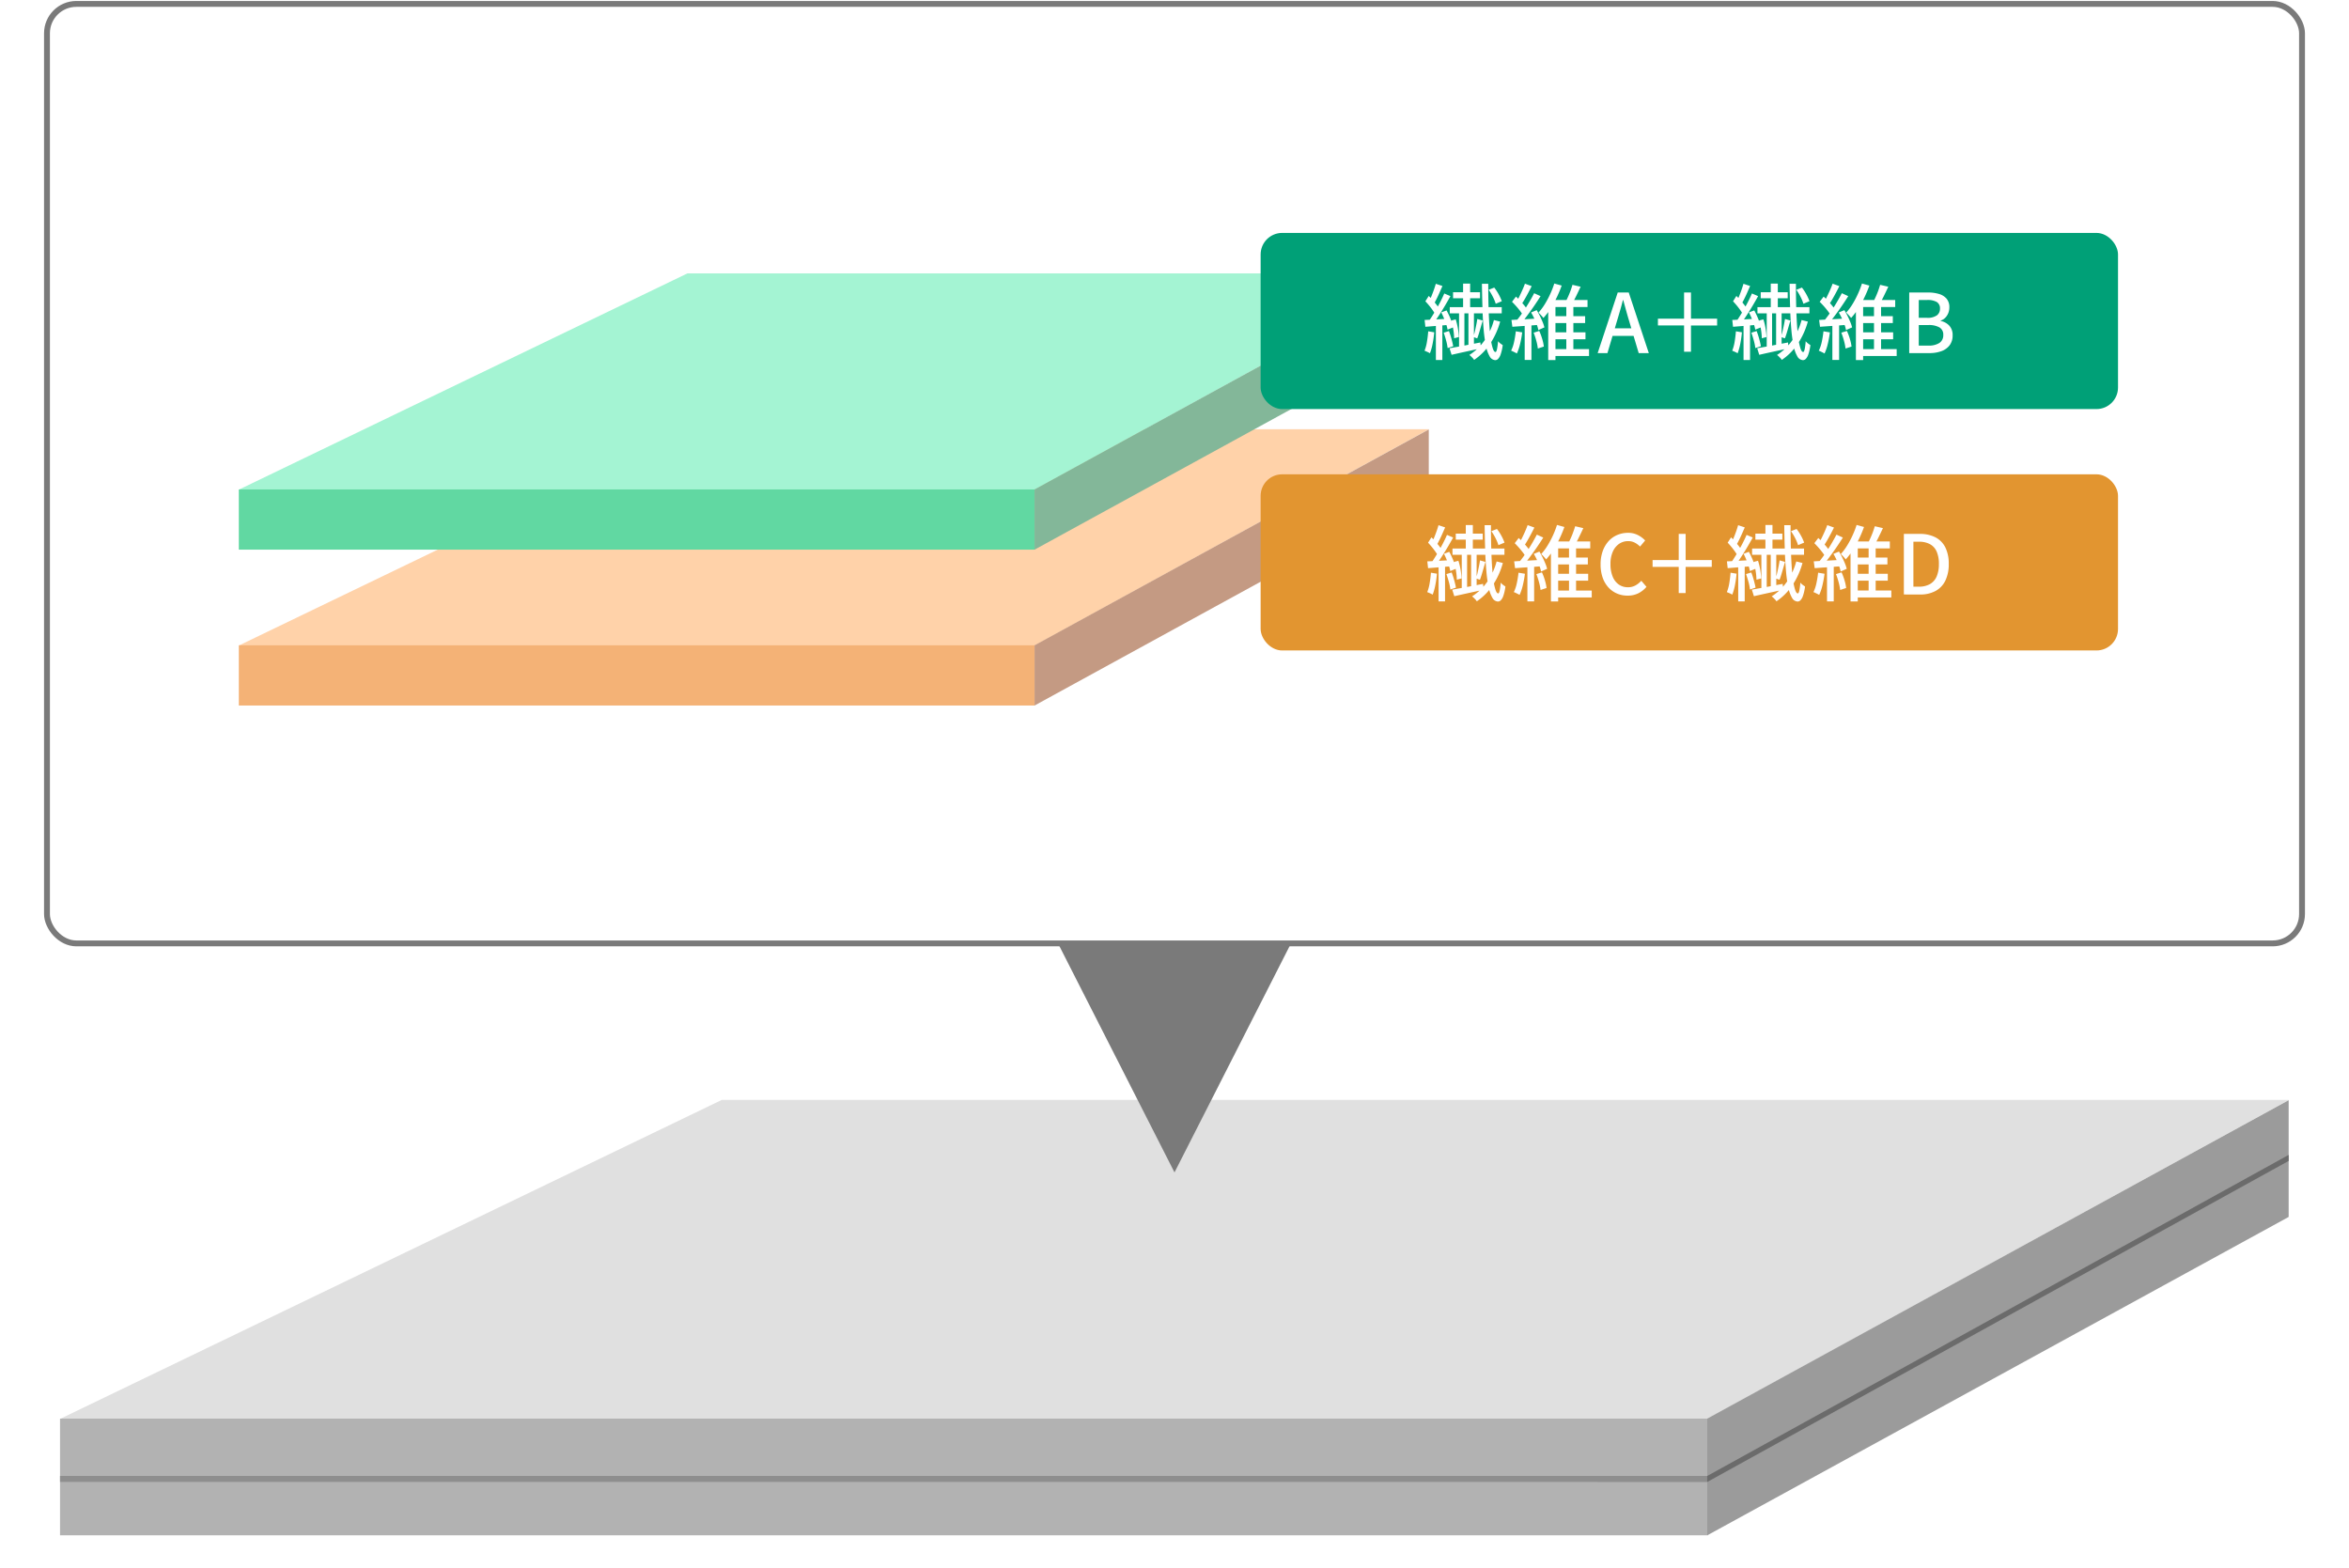
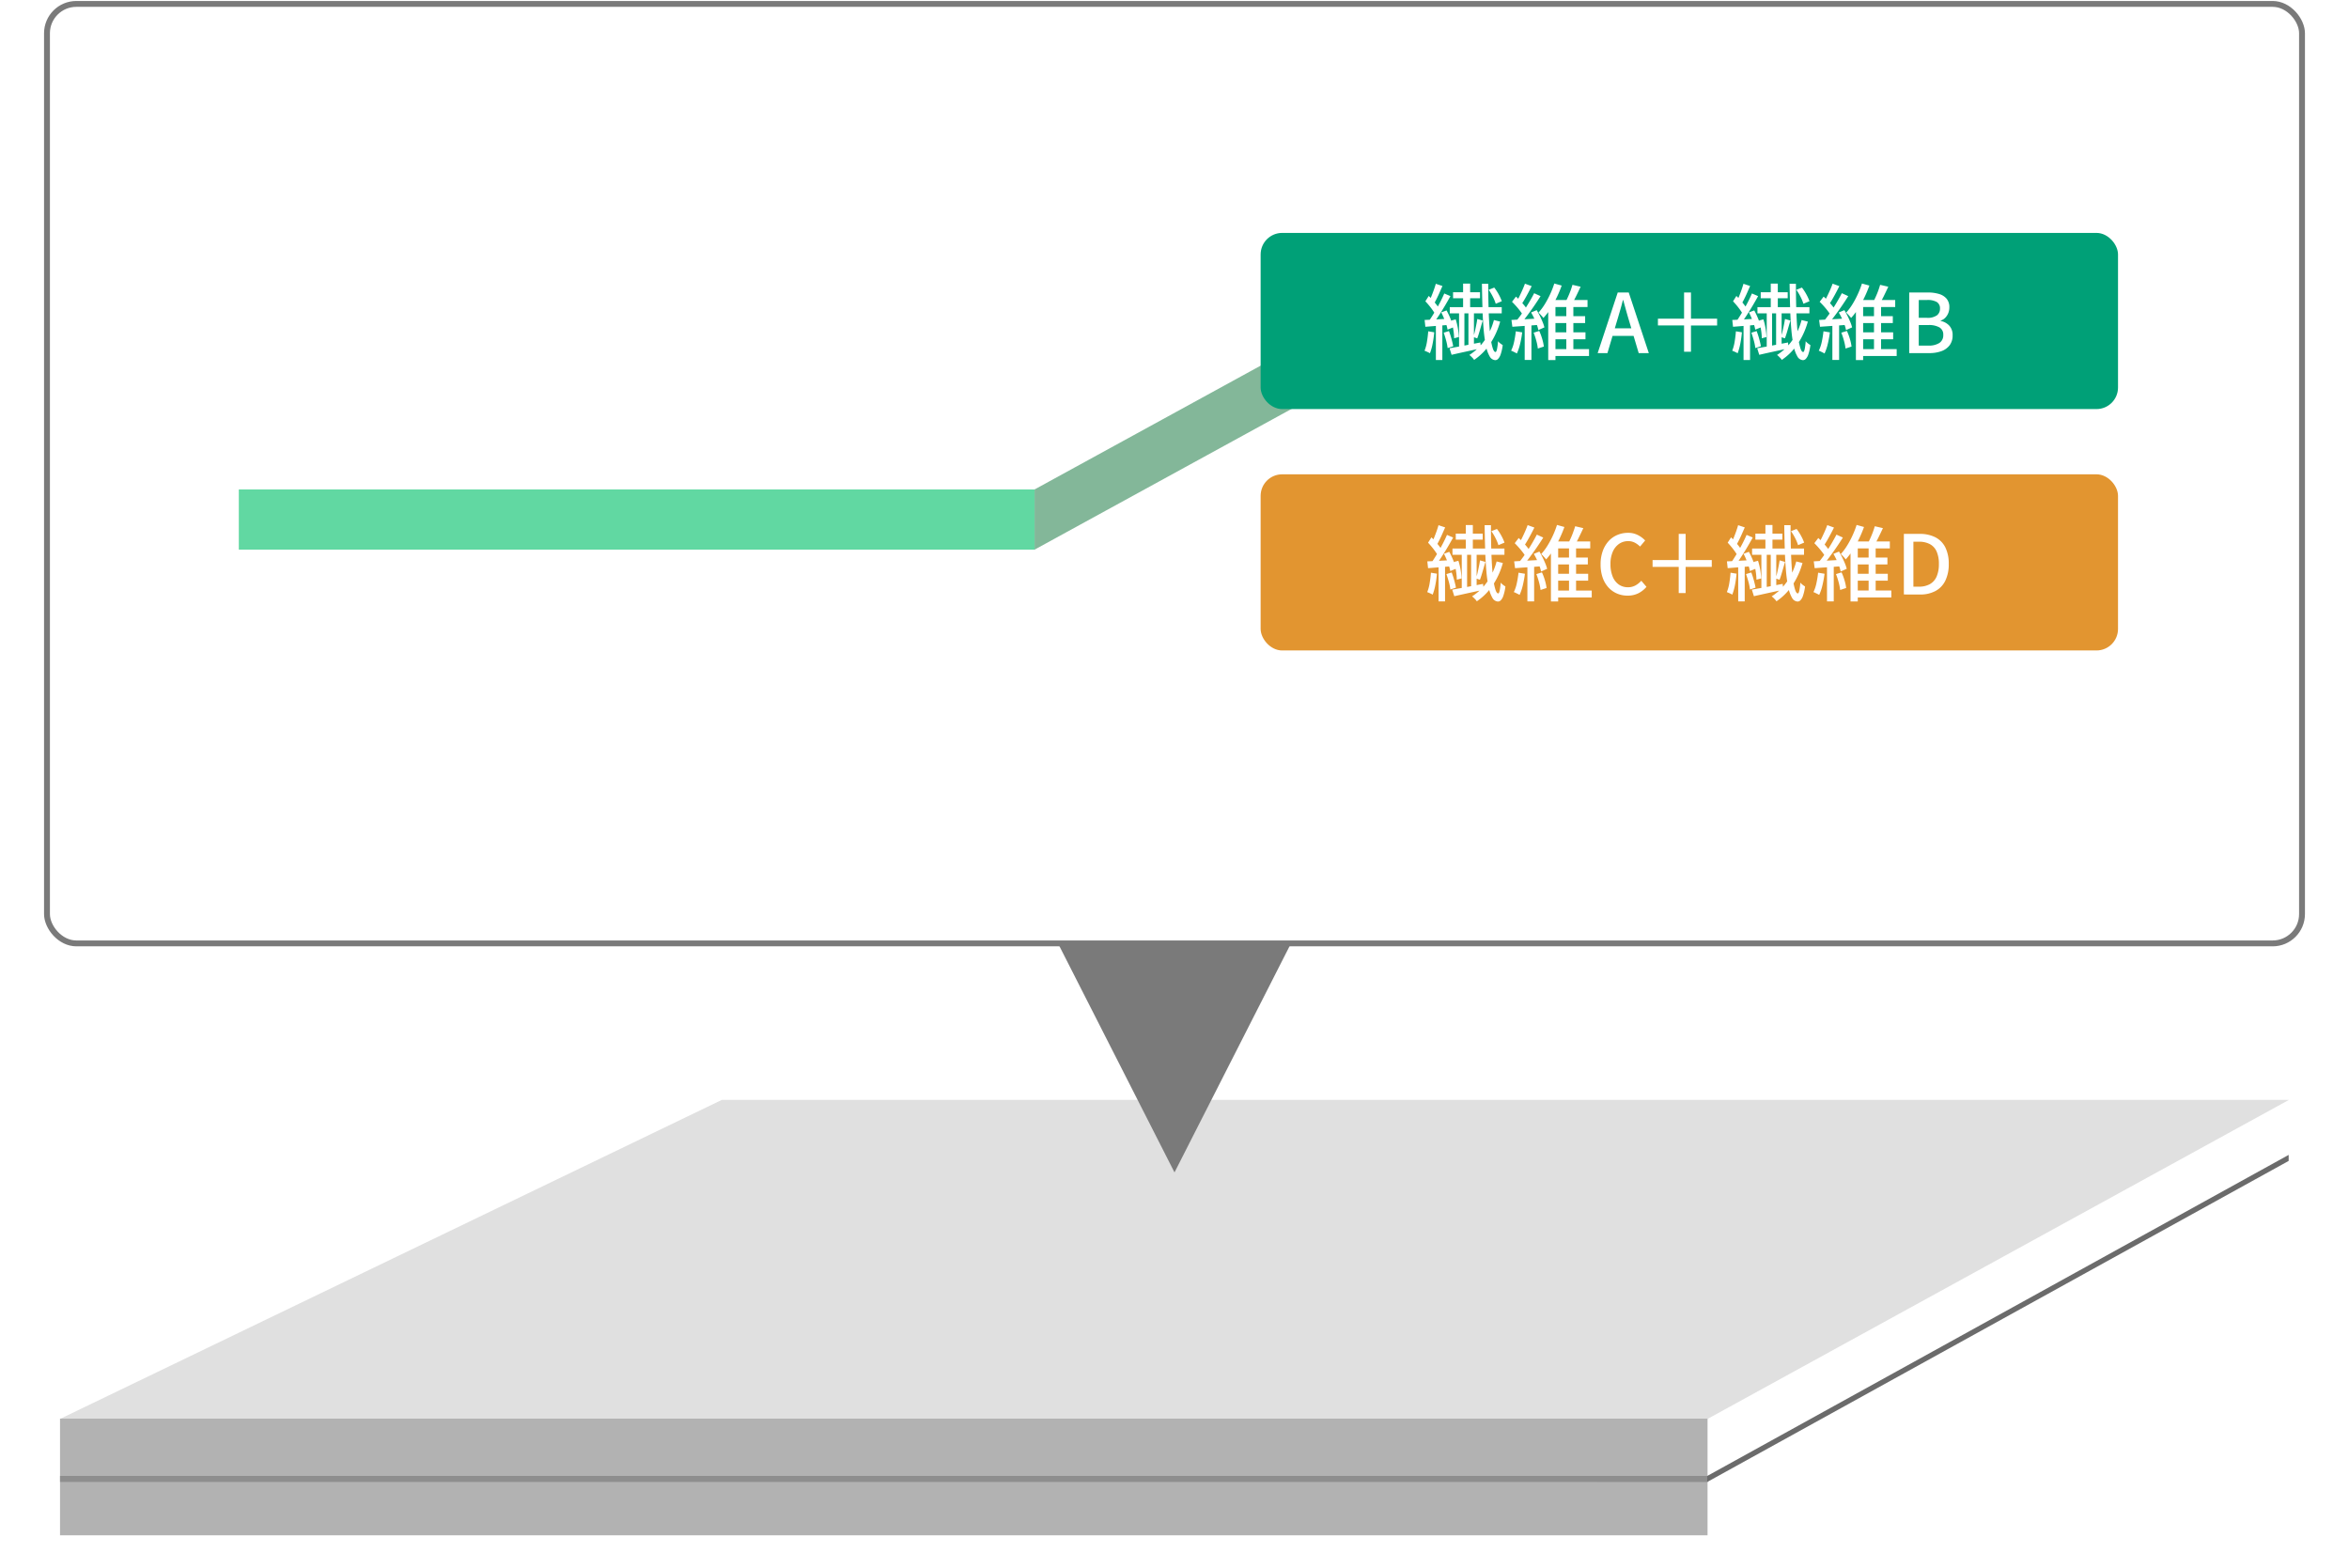
<svg xmlns="http://www.w3.org/2000/svg" width="400" height="267" viewBox="0 0 400 267">
  <path fill="#fff" d="M0 0h400v267H0z" />
  <rect width="384" height="160" rx="5" transform="translate(8 .667)" fill="#fff" stroke="#7a7a7a" stroke-miterlimit="10" />
  <path d="M290.77 241.649H10.222l112.7-54.332h266.856z" fill="#e0e0e0" />
  <path fill="#b2b2b2" d="M10.222 241.596H290.77v19.878H10.222z" />
  <path fill="#8e8e8e" d="M10.222 251.363H290.77v1.026H10.222z" />
-   <path d="M389.725 187.37l-99.008 54.23v19.878l99.008-54.226z" fill="#9b9b9b" />
  <path d="M389.725 196.685l-99.008 54.678v1.026l99.008-54.678z" fill="#6b6b6b" />
-   <path d="M176.209 109.939H40.667l76.4-36.835h126.266z" fill="#ffd2a9" />
-   <path fill="#f4b276" d="M40.667 109.903H176.21v10.252H40.667z" />
-   <path d="M243.3 73.139L176.173 109.9v10.252L243.3 83.391z" fill="#c49a83" />
-   <path d="M176.209 83.391H40.667l76.4-36.835h126.266z" fill="#a4f4d3" />
-   <path fill="#61d8a2" d="M40.667 83.355H176.21v10.252H40.667z" />
+   <path fill="#61d8a2" d="M40.667 83.355H176.21v10.252H40.667" />
  <path d="M243.3 46.592l-67.127 36.763v10.252L243.3 56.844z" fill="#83b799" />
  <rect width="146" height="30" rx="3.667" transform="translate(214.667 39.667)" fill="#00a077" />
  <path d="M243.206 56.423l1.023.168a17.951 17.951 0 01-.274 1.939 9.391 9.391 0 01-.455 1.631 3.961 3.961 0 00-.447-.231q-.3-.134-.477-.2a6.954 6.954 0 00.413-1.526c.099-.591.17-1.183.217-1.781zm-.615-1.932c.55-.018 1.194-.05 1.931-.092s1.5-.081 2.283-.118v1.035q-1.107.1-2.163.183l-1.925.153zm.126-3.178l.573-.911q.35.337.7.736c.234.266.448.527.645.784a4.54 4.54 0 01.447.693l-.615 1.064a5.333 5.333 0 00-.442-.756q-.286-.42-.629-.84t-.679-.77zm3.22-1.331l1.049.449q-.42.77-.937 1.645t-1.043 1.68q-.526.805-1 1.421l-.757-.392q.448-.645.952-1.477t.966-1.715q.463-.882.77-1.611zm-1.443-1.651l1.135.378q-.225.5-.47 1.063t-.5 1.072c-.168.341-.326.641-.475.9l-.882-.336a9.193 9.193 0 00.448-.952c.148-.364.289-.732.42-1.106s.24-.711.324-1.019zm.015 6.72h1.1v6.258h-1.1zm.91-1.848l.909-.336q.252.462.484.98t.406 1.014a5.9 5.9 0 01.245.89l-.967.392a5.364 5.364 0 00-.224-.889q-.168-.512-.384-1.043c-.146-.355-.301-.69-.469-1.011zm.42 3.458l.895-.28a13.382 13.382 0 01.435 1.337q.195.72.294 1.253l-.952.308a8.65 8.65 0 00-.252-1.267 16.547 16.547 0 00-.42-1.351zm.993 2.646l1.506-.266c.573-.1 1.181-.217 1.819-.343s1.281-.25 1.925-.371l.1.994q-1.33.294-2.647.58t-2.351.526zm.042-7h8.849v1.064h-8.849zm.267 2.282l.742-.2a11.449 11.449 0 01.531 3.009l-.8.211a9.443 9.443 0 00-.133-1.456 13.048 13.048 0 00-.34-1.564zm.294-4.817h4.591v1.023h-4.591zm1.021 3.207h.91v6.468h-.91zm.687-4.676h1.2v4.648h-1.2zm.91 4.676h.937v6.356h-.937zm4.34 1.526l1.063.266a13.079 13.079 0 01-1.68 3.731 10.016 10.016 0 01-2.757 2.793 1.647 1.647 0 00-.217-.287c-.1-.108-.2-.21-.3-.308a2.487 2.487 0 00-.294-.245 9.139 9.139 0 001.876-1.589 9.712 9.712 0 001.407-2.03 11.223 11.223 0 00.902-2.331zm-2.829-.182l.924.266c-.1.336-.208.69-.314 1.063s-.213.731-.316 1.072-.205.641-.307.9l-.672-.225a9.6 9.6 0 00.266-.951q.126-.546.238-1.106c.074-.37.135-.711.181-1.019zm.785-5.992h1.078q0 1.905.042 3.626t.133 3.178q.09 1.455.245 2.534a9.661 9.661 0 00.356 1.673c.136.4.287.6.455.609.1 0 .19-.163.259-.49a11.128 11.128 0 00.176-1.358 1.281 1.281 0 00.237.258 3.383 3.383 0 00.309.239l.252.174a7.64 7.64 0 01-.351 1.582 2.027 2.027 0 01-.44.771.7.7 0 01-.469.21 1.172 1.172 0 01-.967-.651 5.776 5.776 0 01-.637-1.806 23.613 23.613 0 01-.384-2.779q-.141-1.611-.2-3.578t-.094-4.192zm1.147 1.022l.952-.378a8.066 8.066 0 01.771 1.183 7.918 7.918 0 01.517 1.141l-1.036.433a7.025 7.025 0 00-.475-1.161 8.977 8.977 0 00-.725-1.218zm4.623 7.07l1.092.181a18.227 18.227 0 01-.357 1.96 8.237 8.237 0 01-.554 1.636c-.074-.047-.173-.1-.294-.161s-.245-.121-.371-.183a2.892 2.892 0 00-.315-.132 6.405 6.405 0 00.511-1.526 17.5 17.5 0 00.288-1.775zm-.742-1.932q.924-.056 2.185-.119t2.589-.147l.014 1.091q-1.246.1-2.464.183t-2.17.153zm.1-3.1l.671-.881q.365.336.742.742c.252.27.485.537.7.8a4.267 4.267 0 01.49.714l-.714 1.007a4.712 4.712 0 00-.476-.762c-.205-.276-.434-.555-.686-.84s-.496-.541-.728-.771zm3.765-1.456l1.092.5q-.49.786-1.085 1.653t-1.2 1.673q-.6.805-1.134 1.42l-.784-.447q.393-.462.826-1.057t.847-1.247q.412-.649.784-1.294t.653-1.196zm-1.568-1.624l1.148.42q-.266.534-.567 1.1t-.6 1.085c-.2.346-.389.648-.567.91l-.9-.378a9.4 9.4 0 00.54-.959q.271-.553.524-1.127c.169-.378.31-.728.421-1.046zm-.042 6.735h1.148v6.258h-1.148zm1.092-1.834l.952-.392a14.96 14.96 0 011.015 2.035 6.4 6.4 0 01.3.9l-1.036.462a5.455 5.455 0 00-.259-.924q-.189-.518-.441-1.064a11.476 11.476 0 00-.532-1.012zm.434 3.444l.952-.294a9.466 9.466 0 01.511 1.379 7.736 7.736 0 01.274 1.28l-1.023.337a8.668 8.668 0 00-.259-1.309 12.128 12.128 0 00-.456-1.388zm3.514-8.372l1.26.35a20.113 20.113 0 01-.812 1.953 19.016 19.016 0 01-1.056 1.925 11.254 11.254 0 01-1.24 1.638c-.065-.084-.149-.184-.252-.3s-.206-.229-.308-.336-.2-.2-.28-.273a9.782 9.782 0 001.106-1.491 15.717 15.717 0 00.924-1.75 15.2 15.2 0 00.657-1.711zm.2 2.814h5.46v1.19h-5.46v9.03h-1.232v-9.45l.742-.77zm-.784 8.358h6.5v1.176h-6.5zm.21-2.857h5.685v1.177h-5.685zm.014-2.757h5.614v1.175h-5.614zm3.458-5.334l1.386.322q-.365.783-.755 1.582a15.331 15.331 0 01-.743 1.357l-1.078-.321q.21-.405.441-.917t.427-1.043q.19-.526.317-.975zm-1.05 3.261h1.2v8.093h-1.2zm5.339 8.364l3.416-10.319h1.876l3.416 10.319h-1.722l-1.666-5.6q-.252-.84-.49-1.7t-.476-1.729h-.057c-.149.587-.3 1.167-.468 1.736s-.329 1.134-.5 1.694l-1.666 5.6zm1.932-2.926v-1.288h4.816v1.288zm18.409-1.778h-4.452V59.9h-1.176v-4.471h-4.452v-1.162h4.452v-4.453h1.176v4.453h4.452zm3.2.994l1.021.168a17.943 17.943 0 01-.272 1.939 9.572 9.572 0 01-.455 1.631 3.851 3.851 0 00-.449-.231 7.414 7.414 0 00-.475-.2 7.124 7.124 0 00.413-1.526q.145-.885.217-1.781zm-.617-1.932c.551-.018 1.2-.05 1.933-.092s1.5-.081 2.281-.118v1.035q-1.105.1-2.163.183l-1.925.153zm.126-3.178l.575-.911q.349.337.7.736t.643.784a4.421 4.421 0 01.449.693l-.617 1.064a5.3 5.3 0 00-.44-.756q-.287-.42-.631-.84t-.68-.77zm3.22-1.331l1.051.449q-.42.77-.939 1.645t-1.043 1.68q-.523.805-1 1.421l-.755-.392q.447-.645.952-1.477t.966-1.715q.459-.882.767-1.611zm-1.441-1.651l1.134.378q-.225.5-.469 1.063t-.5 1.072c-.168.341-.327.641-.477.9l-.882-.336a9.184 9.184 0 00.449-.952q.224-.546.419-1.106t.325-1.019zm.013 6.72h1.107v6.258H296.9zm.911-1.848l.91-.336q.252.462.482.98t.406 1.014a5.57 5.57 0 01.245.89l-.965.392a5.573 5.573 0 00-.224-.889q-.168-.512-.386-1.043a11.023 11.023 0 00-.469-1.011zm.419 3.458l.9-.28a13.929 13.929 0 01.434 1.337q.2.72.293 1.253l-.952.308a8.4 8.4 0 00-.252-1.267q-.199-.737-.424-1.351zm.995 2.646l1.5-.266q.858-.153 1.821-.343c.638-.126 1.281-.25 1.925-.371l.1.994q-1.329.294-2.645.58t-2.353.526zm.042-7h8.847v1.064h-8.847zm.265 2.282l.742-.2a9.93 9.93 0 01.378 1.554 10.5 10.5 0 01.155 1.455l-.8.211a9.573 9.573 0 00-.133-1.456 12.854 12.854 0 00-.343-1.564zm.294-4.817h4.593v1.023h-4.593zm1.023 3.207h.91v6.468h-.91zm.685-4.676h1.2v4.648h-1.2zm.91 4.676h.939v6.356h-.939zm4.34 1.526l1.065.266a13.135 13.135 0 01-1.68 3.731 10.01 10.01 0 01-2.759 2.793 1.552 1.552 0 00-.217-.287c-.1-.108-.2-.21-.3-.308a2.66 2.66 0 00-.294-.245 9.139 9.139 0 001.876-1.589 9.827 9.827 0 001.407-2.03 11.27 11.27 0 00.901-2.331zm-2.827-.182l.924.266c-.1.336-.208.69-.316 1.063s-.211.731-.314 1.072-.206.641-.309.9l-.671-.225c.092-.27.181-.588.265-.951s.164-.733.238-1.106.135-.711.182-1.019zm.783-5.992h1.078q0 1.905.042 3.626t.133 3.178q.091 1.455.245 2.534a9.63 9.63 0 00.358 1.673c.134.4.287.6.455.609q.153 0 .259-.49a11 11 0 00.174-1.358 1.327 1.327 0 00.239.258 3.371 3.371 0 00.307.239l.252.174a7.728 7.728 0 01-.349 1.582 2.013 2.013 0 01-.442.771.7.7 0 01-.469.21 1.168 1.168 0 01-.965-.651 5.751 5.751 0 01-.637-1.806 23.785 23.785 0 01-.386-2.779q-.139-1.611-.2-3.578t-.095-4.192zm1.149 1.022l.952-.378a8.14 8.14 0 01.769 1.183 7.845 7.845 0 01.519 1.141l-1.036.433a6.967 6.967 0 00-.477-1.161 8.972 8.972 0 00-.728-1.218zm4.621 7.07l1.093.181a18.237 18.237 0 01-.358 1.96 8.237 8.237 0 01-.553 1.639 3.598 3.598 0 00-.294-.161l-.371-.183a2.9 2.9 0 00-.315-.132 6.4 6.4 0 00.512-1.526 17.776 17.776 0 00.286-1.778zm-.741-1.932q.923-.056 2.183-.119t2.59-.147l.015 1.091q-1.247.1-2.465.183t-2.17.153zm.1-3.1l.672-.881q.365.336.742.742c.252.27.486.537.7.8a4.326 4.326 0 01.49.714l-.714 1.007a4.712 4.712 0 00-.476-.762c-.205-.276-.433-.555-.686-.84s-.498-.541-.731-.771zm3.766-1.456l1.093.5q-.492.786-1.085 1.653t-1.2 1.673q-.6.805-1.133 1.42l-.785-.447q.392-.462.827-1.057t.846-1.247c.276-.433.536-.865.784-1.294s.463-.822.65-1.196zm-1.568-1.624l1.148.42q-.266.534-.567 1.1t-.6 1.085c-.2.346-.39.648-.566.91l-.9-.378a9.035 9.035 0 00.539-.959q.273-.553.526-1.127t.417-1.046zm-.042 6.735h1.148v6.258h-1.148zm1.092-1.834l.952-.392q.281.462.546 1c.177.36.334.7.469 1.035a6.405 6.405 0 01.3.9l-1.035.462a5.468 5.468 0 00-.26-.924q-.189-.518-.441-1.064a11.476 11.476 0 00-.534-1.012zm.434 3.444l.952-.294a9.584 9.584 0 01.511 1.379 7.522 7.522 0 01.273 1.28l-1.021.337a8.685 8.685 0 00-.26-1.309 12.128 12.128 0 00-.458-1.388zm3.514-8.372l1.26.35a20.113 20.113 0 01-.812 1.953 18.833 18.833 0 01-1.057 1.925 11.321 11.321 0 01-1.239 1.638 10.157 10.157 0 00-.56-.636c-.103-.107-.2-.2-.28-.273a9.716 9.716 0 001.106-1.491A15.717 15.717 0 00316.4 50a15.009 15.009 0 00.663-1.711zm.2 2.814h5.46v1.19h-5.46v9.03h-1.232v-9.45l.743-.77zm-.783 8.358h6.495v1.176h-6.495zm.21-2.857h5.683v1.177h-5.683zm.013-2.757h5.614v1.175h-5.62zm3.458-5.334l1.386.322q-.363.783-.756 1.582t-.742 1.357l-1.078-.321q.21-.405.441-.917c.155-.341.3-.688.427-1.043s.231-.676.315-.975zm-1.05 3.261h1.205v8.093h-1.205zm5.999 8.364V49.814h3.206a6.346 6.346 0 011.869.252 2.671 2.671 0 011.289.806 2.207 2.207 0 01.468 1.477 2.587 2.587 0 01-.174.952 2.461 2.461 0 01-.5.791 1.861 1.861 0 01-.8.5v.07a2.7 2.7 0 011.456.791 2.321 2.321 0 01.574 1.658 2.721 2.721 0 01-.512 1.695 3.023 3.023 0 01-1.4 1 5.857 5.857 0 01-2.037.329zm1.624-6.006h1.387a2.737 2.737 0 001.7-.42 1.374 1.374 0 00.526-1.134 1.242 1.242 0 00-.546-1.141 3.125 3.125 0 00-1.638-.343h-1.429zm0 4.731h1.639a3.318 3.318 0 001.868-.447 1.554 1.554 0 00.665-1.387 1.375 1.375 0 00-.65-1.266 3.637 3.637 0 00-1.883-.4h-1.639z" fill="#fff" />
  <rect width="146" height="30" rx="3.667" transform="translate(214.667 80.778)" fill="#e29530" />
  <path d="M243.667 97.534l1.022.168a17.75 17.75 0 01-.273 1.94 9.4 9.4 0 01-.455 1.63 3.961 3.961 0 00-.447-.231 8.005 8.005 0 00-.477-.2 6.96 6.96 0 00.413-1.525c.099-.591.17-1.184.217-1.782zm-.615-1.931q.825-.028 1.931-.092t2.283-.118v1.035q-1.107.1-2.163.182l-1.925.154zm.126-3.179l.573-.91q.349.336.7.735c.234.267.448.527.645.784a4.545 4.545 0 01.447.694l-.615 1.063a5.333 5.333 0 00-.442-.756 13.636 13.636 0 00-1.308-1.61zm3.219-1.33l1.05.448q-.42.771-.937 1.646t-1.043 1.679q-.526.806-1 1.421l-.757-.392q.448-.644.952-1.477t.966-1.715q.463-.882.772-1.61zm-1.442-1.652l1.135.378q-.225.5-.47 1.064a21.955 21.955 0 01-.976 1.971l-.881-.336a9.309 9.309 0 00.448-.952c.148-.364.289-.732.42-1.106s.24-.711.324-1.019zm.015 6.72h1.1v6.258h-1.1zm.91-1.848l.909-.335q.252.461.483.979t.407 1.015a5.927 5.927 0 01.245.889l-.967.392a5.364 5.364 0 00-.224-.889q-.168-.511-.384-1.043c-.149-.354-.301-.69-.469-1.008zm.42 3.458l.9-.28a13.736 13.736 0 01.435 1.337q.195.721.294 1.253l-.952.309a8.635 8.635 0 00-.252-1.268c-.136-.49-.277-.94-.425-1.351zm.993 2.646q.645-.111 1.506-.266t1.819-.342q.96-.189 1.925-.372l.1.995-2.647.58q-1.317.288-2.351.525zm.042-7h8.849v1.064h-8.849zm.265 2.282l.742-.2a10.38 10.38 0 01.378 1.555 10.6 10.6 0 01.153 1.455l-.8.211a9.422 9.422 0 00-.133-1.456 13.263 13.263 0 00-.34-1.565zm.294-4.816h4.591v1.022H247.9zm1.021 3.206h.91v6.469h-.91zm.687-4.676h1.2v4.649h-1.2zm.91 4.676h.937v6.356h-.937zm4.34 1.526l1.063.266a13.08 13.08 0 01-1.68 3.731 9.993 9.993 0 01-2.758 2.793 1.622 1.622 0 00-.216-.287c-.1-.107-.2-.21-.3-.307a2.409 2.409 0 00-.294-.246 9.166 9.166 0 001.876-1.588 9.782 9.782 0 001.407-2.031 11.2 11.2 0 00.904-2.331zm-2.829-.181l.924.265c-.1.336-.208.691-.314 1.064s-.213.73-.316 1.071-.205.642-.307.9l-.672-.224a9.7 9.7 0 00.265-.951q.126-.548.239-1.107c.076-.37.137-.711.183-1.018zm.785-5.993h1.078q0 1.9.042 3.626t.133 3.178q.09 1.457.245 2.534a9.641 9.641 0 00.356 1.673c.136.4.287.6.455.61.1 0 .19-.164.259-.491a11.128 11.128 0 00.176-1.358 1.255 1.255 0 00.237.259 3.2 3.2 0 00.309.238l.252.175a7.655 7.655 0 01-.351 1.582 2.014 2.014 0 01-.44.77.7.7 0 01-.469.21 1.17 1.17 0 01-.967-.651 5.766 5.766 0 01-.637-1.806 23.609 23.609 0 01-.384-2.779q-.141-1.609-.2-3.577t-.092-4.193zm1.147 1.022l.952-.378a8.106 8.106 0 01.771 1.184 7.864 7.864 0 01.517 1.14l-1.036.434a6.99 6.99 0 00-.475-1.161 8.93 8.93 0 00-.727-1.219zm4.625 7.07l1.092.182a18.318 18.318 0 01-.357 1.96 8.248 8.248 0 01-.553 1.638 3.932 3.932 0 00-.294-.161l-.371-.182a2.738 2.738 0 00-.315-.133 6.412 6.412 0 00.511-1.525 17.512 17.512 0 00.287-1.779zm-.742-1.931q.924-.057 2.184-.12t2.59-.147l.014 1.092q-1.246.1-2.464.182t-2.17.154zm.1-3.095l.671-.882q.365.337.742.742t.7.8a4.306 4.306 0 01.49.714l-.714 1.008a4.674 4.674 0 00-.476-.763q-.308-.413-.686-.84a17.582 17.582 0 00-.728-.779zm3.765-1.456l1.092.5q-.49.785-1.085 1.652t-1.2 1.673q-.6.806-1.134 1.421l-.784-.448q.392-.462.826-1.057t.847-1.246q.412-.651.784-1.3t.651-1.195zm-1.568-1.624l1.148.42c-.178.355-.366.721-.567 1.1s-.4.74-.6 1.085-.389.649-.567.91l-.9-.378a9.114 9.114 0 00.539-.959q.273-.554.525-1.126t.421-1.052zm-.042 6.734h1.148v6.258h-1.148zm1.092-1.834l.952-.391a15.177 15.177 0 011.015 2.035 6.392 6.392 0 01.3.9l-1.036.462a5.481 5.481 0 00-.259-.924q-.189-.518-.441-1.063a11.5 11.5 0 00-.532-1.019zm.434 3.444l.952-.293a9.41 9.41 0 01.511 1.378 7.607 7.607 0 01.273 1.281l-1.022.337a8.654 8.654 0 00-.259-1.31 12.127 12.127 0 00-.456-1.393zm3.514-8.372l1.26.35a20.262 20.262 0 01-.812 1.953 18.728 18.728 0 01-1.057 1.925 11.246 11.246 0 01-1.239 1.639c-.065-.084-.149-.185-.252-.3s-.206-.229-.308-.336-.2-.2-.28-.273a9.684 9.684 0 001.106-1.491 15.542 15.542 0 00.924-1.75 15.127 15.127 0 00.657-1.717zm.2 2.814h5.46V93.4h-5.46v9.031H264.1v-9.447l.742-.77zm-.784 8.358h6.5v1.176h-6.5zm.21-2.856h5.684v1.177h-5.684zm.014-2.758h5.614v1.176h-5.614zm3.458-5.334l1.386.322q-.365.785-.756 1.582a14.984 14.984 0 01-.742 1.358l-1.078-.322q.21-.405.441-.917t.418-1.047q.2-.527.326-.976zm-1.05 3.262h1.2v8.093h-1.2zm9.97 8.554a4.509 4.509 0 01-1.8-.357 4.244 4.244 0 01-1.464-1.043 4.826 4.826 0 01-.98-1.673 6.757 6.757 0 01-.349-2.261 6.537 6.537 0 01.363-2.253 5.058 5.058 0 01.994-1.688 4.228 4.228 0 011.484-1.057 4.626 4.626 0 011.834-.364 3.572 3.572 0 011.694.392 4.456 4.456 0 011.218.91l-.868 1.036a3.689 3.689 0 00-.9-.665 2.366 2.366 0 00-1.113-.259 2.678 2.678 0 00-1.575.476 3.149 3.149 0 00-1.064 1.345 5.111 5.111 0 00-.385 2.085 5.518 5.518 0 00.365 2.107 3.013 3.013 0 001.035 1.365 2.661 2.661 0 001.582.476 2.581 2.581 0 001.254-.3 3.911 3.911 0 001.014-.805l.882 1.036a4.429 4.429 0 01-1.421 1.113 4.054 4.054 0 01-1.8.384zm14.339-4.9h-4.452v4.466h-1.176V96.54h-4.452v-1.162h4.452v-4.452h1.176v4.452h4.452zm3.198.994l1.023.168a18.254 18.254 0 01-.273 1.94 9.394 9.394 0 01-.456 1.63 3.873 3.873 0 00-.447-.231 8.025 8.025 0 00-.476-.2 7.072 7.072 0 00.413-1.525q.147-.885.216-1.782zm-.615-1.931q.825-.028 1.932-.092t2.282-.118v1.035q-1.105.1-2.163.182l-1.925.154zm.126-3.179l.573-.91q.351.336.7.735c.233.267.448.527.644.784a4.4 4.4 0 01.447.694l-.615 1.063a5.317 5.317 0 00-.441-.756 13.248 13.248 0 00-1.307-1.61zm3.22-1.33l1.05.448q-.422.771-.938 1.646t-1.043 1.679q-.525.806-1 1.421l-.757-.392q.448-.644.953-1.477t.965-1.715q.462-.882.77-1.61zm-1.442-1.652l1.134.378q-.223.5-.469 1.064a21.955 21.955 0 01-.976 1.971l-.882-.336a8.891 8.891 0 00.448-.952q.224-.546.42-1.106t.325-1.019zm.014 6.72h1.109v6.258h-1.106zm.91-1.848l.91-.335q.252.461.483.979t.406 1.015a5.927 5.927 0 01.245.889l-.966.392a5.57 5.57 0 00-.224-.889q-.168-.511-.385-1.043t-.47-1.008zm.42 3.458l.9-.28a13.472 13.472 0 01.434 1.337c.13.481.229.9.294 1.253l-.952.309a8.639 8.639 0 00-.252-1.268q-.201-.735-.424-1.351zm.993 2.646q.645-.111 1.506-.266t1.82-.342q.958-.189 1.924-.372l.1.995-2.646.58q-1.316.288-2.352.525zm.042-7h8.844v1.064h-8.849zm.267 2.282l.742-.2a11.463 11.463 0 01.531 3.01l-.8.211a9.424 9.424 0 00-.133-1.456 13.055 13.055 0 00-.34-1.565zm.294-4.816h4.592v1.022h-4.592zm1.021 3.206h.911v6.469h-.911zm.687-4.676h1.2v4.649h-1.2zm.91 4.676h.938v6.356h-.938zm4.34 1.526l1.063.266a13.077 13.077 0 01-1.679 3.731 10.007 10.007 0 01-2.758 2.793 1.634 1.634 0 00-.217-.287c-.1-.107-.2-.21-.3-.307a2.333 2.333 0 00-.294-.246 9.113 9.113 0 001.876-1.588 9.787 9.787 0 001.408-2.031 11.252 11.252 0 00.901-2.331zm-2.828-.181l.924.265q-.154.5-.315 1.064c-.107.374-.213.73-.315 1.071s-.205.642-.308.9l-.672-.224a9.682 9.682 0 00.266-.951q.126-.548.238-1.107c.074-.37.135-.711.182-1.018zm.784-5.993h1.078q0 1.9.042 3.626t.133 3.178q.091 1.457.245 2.534a9.719 9.719 0 00.357 1.673q.2.6.455.61c.1 0 .189-.164.258-.491a10.927 10.927 0 00.176-1.358 1.292 1.292 0 00.238.259 3.2 3.2 0 00.308.238l.252.175a7.655 7.655 0 01-.351 1.582 2 2 0 01-.44.77.7.7 0 01-.469.21 1.17 1.17 0 01-.967-.651 5.794 5.794 0 01-.636-1.806 23.8 23.8 0 01-.385-2.779q-.141-1.609-.2-3.577t-.094-4.193zm1.148 1.022l.952-.378a8.022 8.022 0 01.77 1.184 7.882 7.882 0 01.518 1.14l-1.036.434a6.92 6.92 0 00-.476-1.161 9.03 9.03 0 00-.728-1.219zm4.621 7.07l1.091.182a18.57 18.57 0 01-.356 1.96 8.245 8.245 0 01-.554 1.638 3.932 3.932 0 00-.294-.161l-.371-.182a2.735 2.735 0 00-.314-.133 6.411 6.411 0 00.51-1.525 17.8 17.8 0 00.288-1.779zm-.743-1.931c.617-.038 1.344-.078 2.185-.12s1.7-.09 2.59-.147l.013 1.092q-1.246.1-2.463.182t-2.17.154zm.1-3.095l.672-.882q.363.337.741.742t.7.8a4.383 4.383 0 01.491.714l-.714 1.008a4.757 4.757 0 00-.477-.763q-.308-.413-.685-.84a16.47 16.47 0 00-.727-.779zm3.766-1.456l1.091.5q-.49.785-1.085 1.652t-1.2 1.673q-.6.806-1.134 1.421l-.784-.448q.393-.462.826-1.057t.847-1.246q.412-.651.784-1.3t.656-1.195zm-1.569-1.624l1.149.42c-.178.355-.366.721-.568 1.1s-.4.74-.6 1.085-.39.649-.568.91l-.895-.378a9.293 9.293 0 00.539-.959q.273-.554.524-1.126c.165-.38.309-.735.42-1.052zm-.042 6.734h1.149v6.258h-1.149zm1.092-1.834l.952-.391q.28.461.546 1t.47 1.035a6.524 6.524 0 01.3.9l-1.036.462a5.479 5.479 0 00-.259-.924q-.189-.518-.442-1.063a11.238 11.238 0 00-.535-1.019zm.435 3.444l.952-.293a9.647 9.647 0 01.511 1.378 7.708 7.708 0 01.273 1.281l-1.022.337a8.912 8.912 0 00-.259-1.31 12.321 12.321 0 00-.454-1.393zm3.513-8.372l1.26.35a20.247 20.247 0 01-.812 1.95 18.922 18.922 0 01-1.057 1.925 11.389 11.389 0 01-1.239 1.639c-.066-.084-.15-.185-.252-.3s-.206-.229-.309-.336-.2-.2-.279-.273a9.683 9.683 0 001.105-1.491 15.384 15.384 0 00.924-1.75 14.944 14.944 0 00.66-1.714zm.2 2.814h5.46V93.4h-5.46v9.031h-1.233v-9.447l.742-.77zm-.785 8.358h6.5v1.176h-6.5zm.21-2.856h5.685v1.177h-5.685zm.014-2.758h5.609v1.176h-5.614zm3.458-5.334l1.387.322q-.365.785-.756 1.582t-.742 1.358l-1.078-.322a19.012 19.012 0 00.868-1.96c.128-.355.235-.681.319-.98zm-1.05 3.262h1.2v8.093h-1.2zm6.001 8.358V90.926h2.674a5.756 5.756 0 012.7.581 3.9 3.9 0 011.687 1.715 6.173 6.173 0 01.581 2.828 6.321 6.321 0 01-.581 2.843 3.957 3.957 0 01-1.673 1.756 5.427 5.427 0 01-2.632.6zm1.624-1.33h.938a3.723 3.723 0 001.869-.434 2.715 2.715 0 001.148-1.294 5.25 5.25 0 00.385-2.136 5.129 5.129 0 00-.385-2.128 2.615 2.615 0 00-1.148-1.253 3.888 3.888 0 00-1.869-.413h-.938z" fill="#fff" />
  <path d="M200 199.667L219.667 161h-39.334z" fill="#7a7a7a" />
</svg>